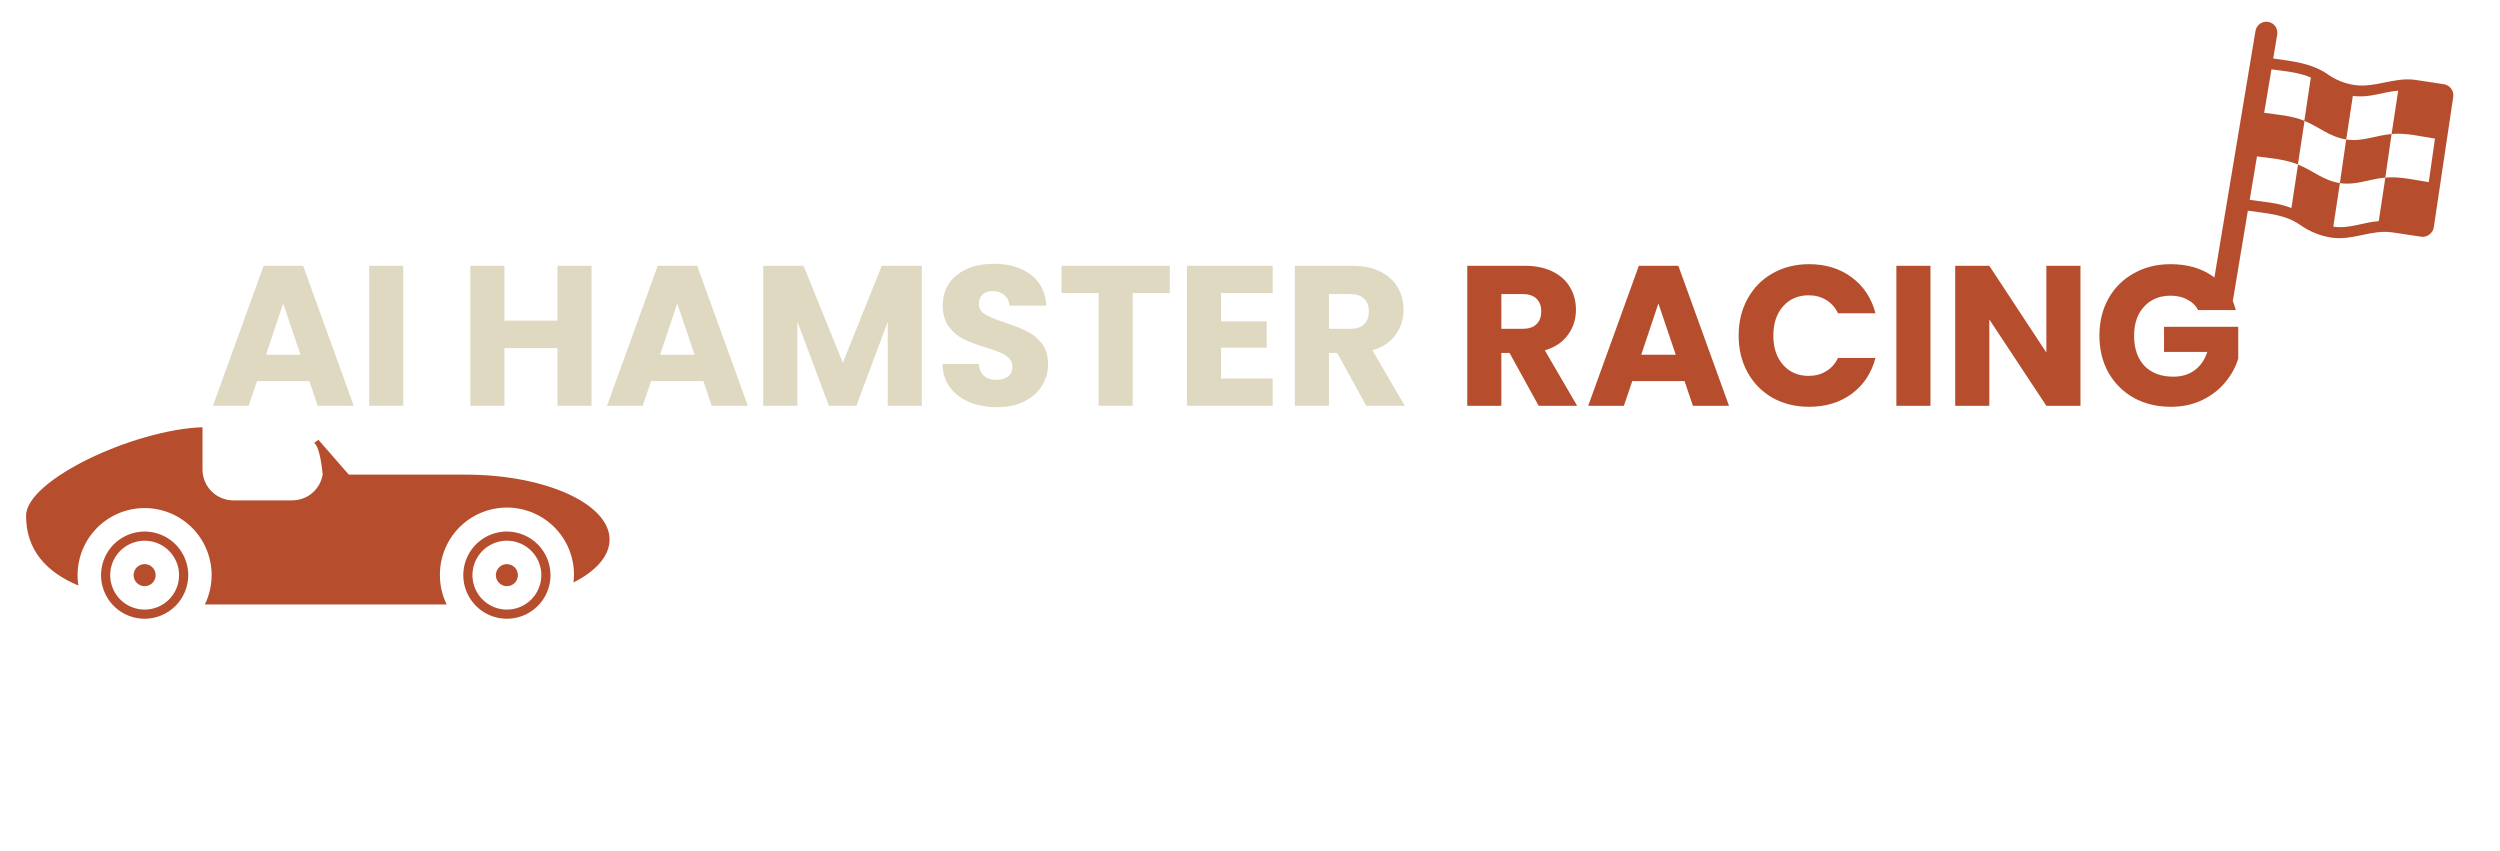
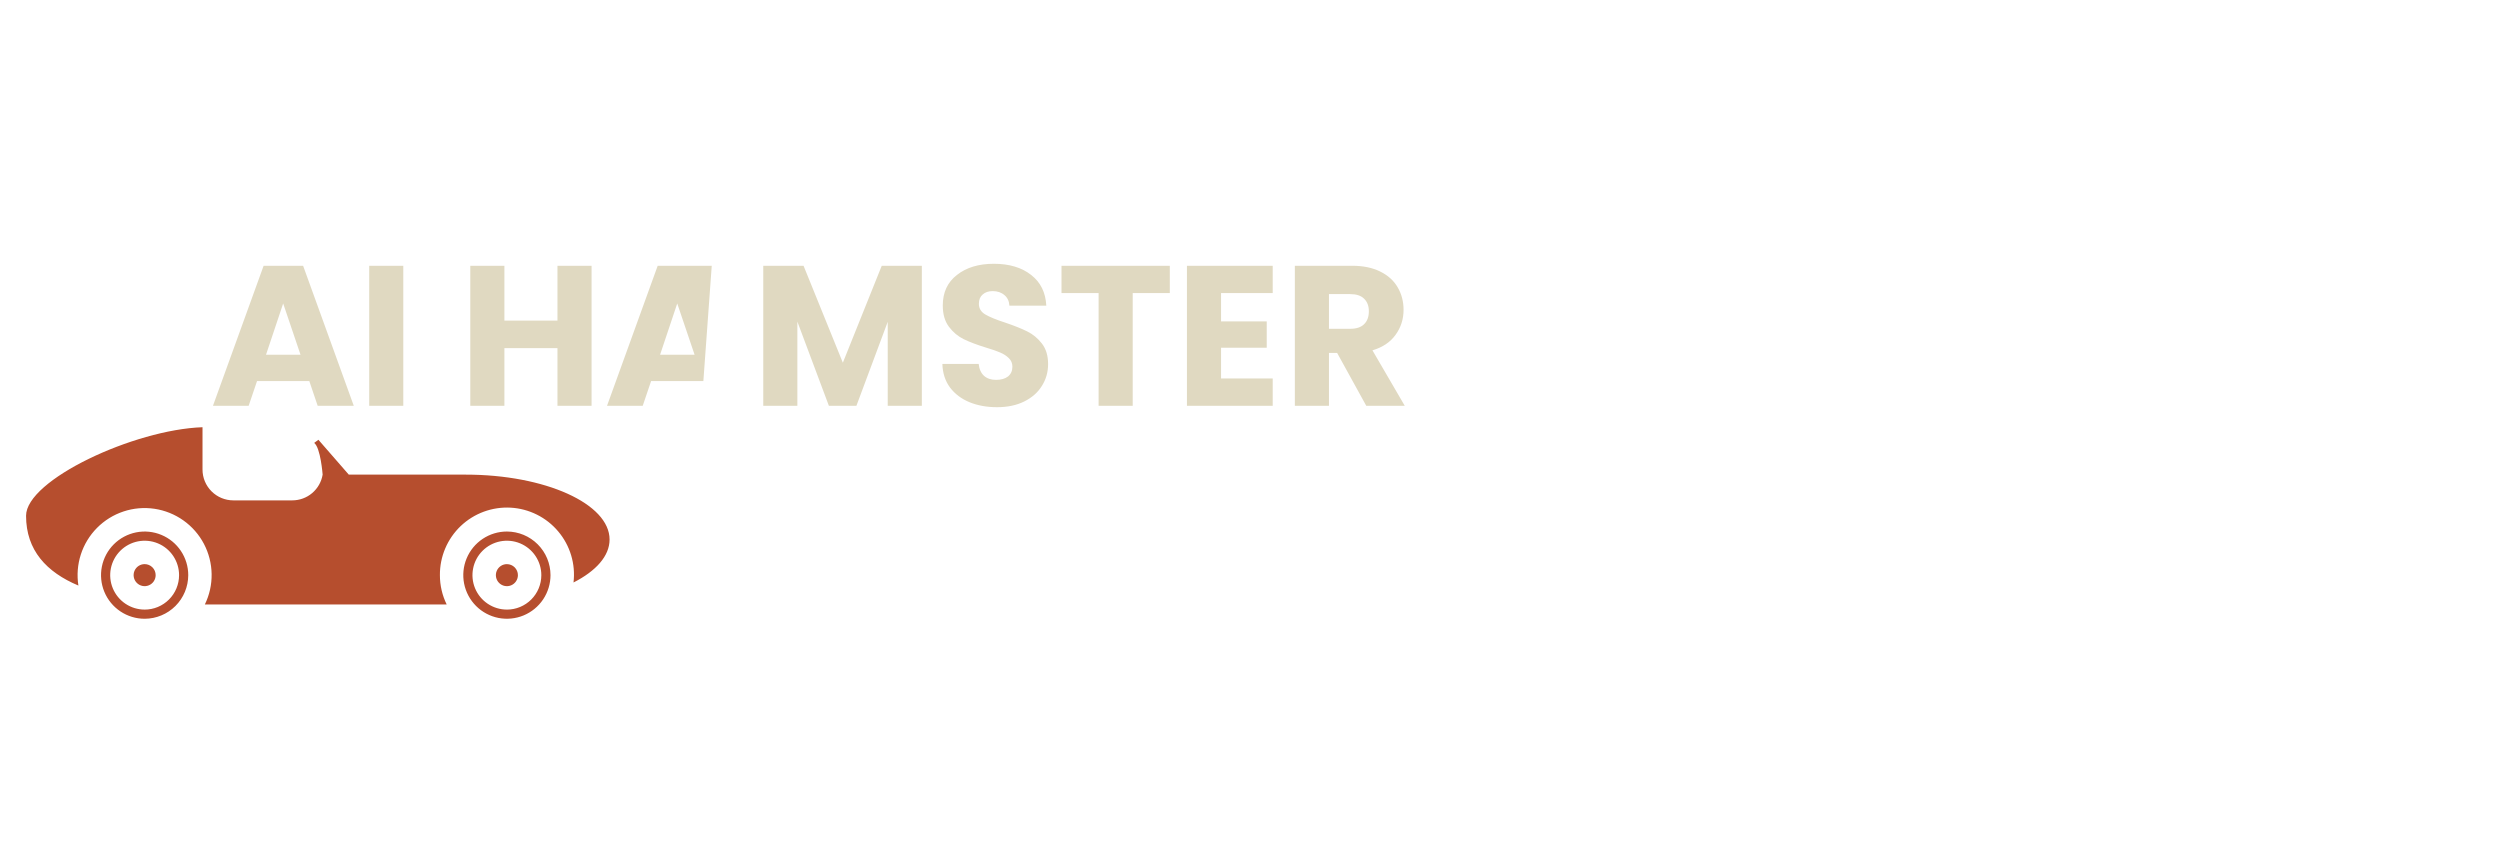
<svg xmlns="http://www.w3.org/2000/svg" width="188" height="64" viewBox="0 0 188 64" fill="none">
-   <path d="M23.259 28.656H19.329L18.699 30.516H16.014L19.824 19.986H22.794L26.604 30.516H23.889L23.259 28.656ZM22.599 26.676L21.294 22.821L20.004 26.676H22.599ZM30.328 19.986V30.516H27.764V19.986H30.328ZM44.486 19.986V30.516H41.921V26.181H37.931V30.516H35.366V19.986H37.931V24.111H41.921V19.986H44.486ZM52.893 28.656H48.963L48.333 30.516H45.648L49.458 19.986H52.428L56.238 30.516H53.523L52.893 28.656ZM52.233 26.676L50.928 22.821L49.638 26.676H52.233ZM69.322 19.986V30.516H66.757V24.201L64.402 30.516H62.332L59.962 24.186V30.516H57.397V19.986H60.427L63.382 27.276L66.307 19.986H69.322ZM74.977 30.621C74.207 30.621 73.517 30.496 72.907 30.246C72.297 29.996 71.807 29.626 71.437 29.136C71.077 28.646 70.887 28.056 70.867 27.366H73.597C73.637 27.756 73.772 28.056 74.002 28.266C74.232 28.466 74.532 28.566 74.902 28.566C75.282 28.566 75.582 28.481 75.802 28.311C76.022 28.131 76.132 27.886 76.132 27.576C76.132 27.316 76.042 27.101 75.862 26.931C75.692 26.761 75.477 26.621 75.217 26.511C74.967 26.401 74.607 26.276 74.137 26.136C73.457 25.926 72.902 25.716 72.472 25.506C72.042 25.296 71.672 24.986 71.362 24.576C71.052 24.166 70.897 23.631 70.897 22.971C70.897 21.991 71.252 21.226 71.962 20.676C72.672 20.116 73.597 19.836 74.737 19.836C75.897 19.836 76.832 20.116 77.542 20.676C78.252 21.226 78.632 21.996 78.682 22.986H75.907C75.887 22.646 75.762 22.381 75.532 22.191C75.302 21.991 75.007 21.891 74.647 21.891C74.337 21.891 74.087 21.976 73.897 22.146C73.707 22.306 73.612 22.541 73.612 22.851C73.612 23.191 73.772 23.456 74.092 23.646C74.412 23.836 74.912 24.041 75.592 24.261C76.272 24.491 76.822 24.711 77.242 24.921C77.672 25.131 78.042 25.436 78.352 25.836C78.662 26.236 78.817 26.751 78.817 27.381C78.817 27.981 78.662 28.526 78.352 29.016C78.052 29.506 77.612 29.896 77.032 30.186C76.452 30.476 75.767 30.621 74.977 30.621ZM87.97 19.986V22.041H85.18V30.516H82.615V22.041H79.825V19.986H87.97ZM91.823 22.041V24.171H95.258V26.151H91.823V28.461H95.708V30.516H89.258V19.986H95.708V22.041H91.823ZM102.743 30.516L100.553 26.541H99.938V30.516H97.373V19.986H101.678C102.508 19.986 103.213 20.131 103.793 20.421C104.383 20.711 104.823 21.111 105.113 21.621C105.403 22.121 105.548 22.681 105.548 23.301C105.548 24.001 105.348 24.626 104.948 25.176C104.558 25.726 103.978 26.116 103.208 26.346L105.638 30.516H102.743ZM99.938 24.726H101.528C101.998 24.726 102.348 24.611 102.578 24.381C102.818 24.151 102.938 23.826 102.938 23.406C102.938 23.006 102.818 22.691 102.578 22.461C102.348 22.231 101.998 22.116 101.528 22.116H99.938V24.726Z" fill="#E0D9C1" />
-   <path d="M115.707 30.516L113.517 26.541H112.902V30.516H110.337V19.986H114.642C115.472 19.986 116.177 20.131 116.757 20.421C117.347 20.711 117.787 21.111 118.077 21.621C118.367 22.121 118.512 22.681 118.512 23.301C118.512 24.001 118.312 24.626 117.912 25.176C117.522 25.726 116.942 26.116 116.172 26.346L118.602 30.516H115.707ZM112.902 24.726H114.492C114.962 24.726 115.312 24.611 115.542 24.381C115.782 24.151 115.902 23.826 115.902 23.406C115.902 23.006 115.782 22.691 115.542 22.461C115.312 22.231 114.962 22.116 114.492 22.116H112.902V24.726ZM126.677 28.656H122.747L122.117 30.516H119.432L123.242 19.986H126.212L130.022 30.516H127.307L126.677 28.656ZM126.017 26.676L124.712 22.821L123.422 26.676H126.017ZM130.746 25.236C130.746 24.196 130.971 23.271 131.421 22.461C131.871 21.641 132.496 21.006 133.296 20.556C134.106 20.096 135.021 19.866 136.041 19.866C137.291 19.866 138.361 20.196 139.251 20.856C140.141 21.516 140.736 22.416 141.036 23.556H138.216C138.006 23.116 137.706 22.781 137.316 22.551C136.936 22.321 136.501 22.206 136.011 22.206C135.221 22.206 134.581 22.481 134.091 23.031C133.601 23.581 133.356 24.316 133.356 25.236C133.356 26.156 133.601 26.891 134.091 27.441C134.581 27.991 135.221 28.266 136.011 28.266C136.501 28.266 136.936 28.151 137.316 27.921C137.706 27.691 138.006 27.356 138.216 26.916H141.036C140.736 28.056 140.141 28.956 139.251 29.616C138.361 30.266 137.291 30.591 136.041 30.591C135.021 30.591 134.106 30.366 133.296 29.916C132.496 29.456 131.871 28.821 131.421 28.011C130.971 27.201 130.746 26.276 130.746 25.236ZM145.172 19.986V30.516H142.607V19.986H145.172ZM156.451 30.516H153.886L149.596 24.021V30.516H147.031V19.986H149.596L153.886 26.511V19.986H156.451V30.516ZM165.3 23.316C165.11 22.966 164.835 22.701 164.475 22.521C164.125 22.331 163.71 22.236 163.23 22.236C162.4 22.236 161.735 22.511 161.235 23.061C160.735 23.601 160.485 24.326 160.485 25.236C160.485 26.206 160.745 26.966 161.265 27.516C161.795 28.056 162.52 28.326 163.44 28.326C164.07 28.326 164.6 28.166 165.03 27.846C165.47 27.526 165.79 27.066 165.99 26.466H162.735V24.576H168.315V26.961C168.125 27.601 167.8 28.196 167.34 28.746C166.89 29.296 166.315 29.741 165.615 30.081C164.915 30.421 164.125 30.591 163.245 30.591C162.205 30.591 161.275 30.366 160.455 29.916C159.645 29.456 159.01 28.821 158.55 28.011C158.1 27.201 157.875 26.276 157.875 25.236C157.875 24.196 158.1 23.271 158.55 22.461C159.01 21.641 159.645 21.006 160.455 20.556C161.265 20.096 162.19 19.866 163.23 19.866C164.49 19.866 165.55 20.171 166.41 20.781C167.28 21.391 167.855 22.236 168.135 23.316H165.3Z" fill="#B64E2E" />
-   <path d="M171.243 2.622C171.265 2.513 171.264 2.401 171.241 2.292C171.219 2.184 171.175 2.081 171.111 1.989C171.048 1.898 170.968 1.821 170.874 1.761C170.78 1.702 170.676 1.662 170.566 1.644C170.457 1.626 170.345 1.629 170.237 1.655C170.129 1.681 170.028 1.728 169.938 1.794C169.849 1.86 169.774 1.943 169.717 2.039C169.661 2.134 169.624 2.24 169.609 2.35L166.295 22.235C166.274 22.344 166.274 22.456 166.297 22.564C166.319 22.673 166.363 22.776 166.427 22.867C166.49 22.958 166.571 23.036 166.664 23.095C166.758 23.155 166.862 23.195 166.972 23.213C167.081 23.231 167.193 23.227 167.301 23.201C167.409 23.175 167.511 23.128 167.6 23.062C167.689 22.996 167.764 22.913 167.821 22.818C167.877 22.722 167.914 22.617 167.929 22.507L169.039 15.845C170.375 16.041 171.818 16.105 172.955 16.902C173.658 17.408 174.472 17.739 175.328 17.869C176.929 18.11 178.36 17.23 179.941 17.481L182.077 17.802C182.508 17.869 182.955 17.537 183.02 17.106L184.485 7.273L184.492 7.266C184.514 7.05 184.454 6.833 184.322 6.66C184.191 6.486 183.998 6.369 183.784 6.332L181.648 6.01C180.052 5.773 178.617 6.628 177.036 6.391C176.327 6.284 175.653 6.013 175.066 5.601C173.841 4.744 172.383 4.602 170.946 4.4L171.243 2.622ZM170.265 8.484L170.812 5.217C171.805 5.352 172.855 5.43 173.775 5.828L173.286 9.084C172.342 8.698 171.275 8.624 170.265 8.484ZM169.177 15.03L169.724 11.759C170.751 11.901 171.84 11.974 172.802 12.369L173.3 9.094C174.39 9.542 175.22 10.309 176.436 10.488L176.934 7.207C178.157 7.391 179.169 6.913 180.344 6.819L179.847 10.077C178.67 10.176 177.653 10.673 176.433 10.491L175.959 13.769C174.74 13.587 173.908 12.816 172.812 12.37L172.315 15.645C171.329 15.249 170.222 15.179 169.177 15.03ZM175.961 13.771C177.177 13.953 178.2 13.452 179.376 13.355L179.847 10.077C180.932 9.977 182.042 10.261 183.108 10.423L182.644 13.698C181.577 13.537 180.463 13.252 179.378 13.355L178.881 16.629C177.706 16.709 176.668 17.226 175.464 17.043L175.961 13.771Z" fill="#B64E2E" />
+   <path d="M23.259 28.656H19.329L18.699 30.516H16.014L19.824 19.986H22.794L26.604 30.516H23.889L23.259 28.656ZM22.599 26.676L21.294 22.821L20.004 26.676H22.599ZM30.328 19.986V30.516H27.764V19.986H30.328ZM44.486 19.986V30.516H41.921V26.181H37.931V30.516H35.366V19.986H37.931V24.111H41.921V19.986H44.486ZM52.893 28.656H48.963L48.333 30.516H45.648L49.458 19.986H52.428H53.523L52.893 28.656ZM52.233 26.676L50.928 22.821L49.638 26.676H52.233ZM69.322 19.986V30.516H66.757V24.201L64.402 30.516H62.332L59.962 24.186V30.516H57.397V19.986H60.427L63.382 27.276L66.307 19.986H69.322ZM74.977 30.621C74.207 30.621 73.517 30.496 72.907 30.246C72.297 29.996 71.807 29.626 71.437 29.136C71.077 28.646 70.887 28.056 70.867 27.366H73.597C73.637 27.756 73.772 28.056 74.002 28.266C74.232 28.466 74.532 28.566 74.902 28.566C75.282 28.566 75.582 28.481 75.802 28.311C76.022 28.131 76.132 27.886 76.132 27.576C76.132 27.316 76.042 27.101 75.862 26.931C75.692 26.761 75.477 26.621 75.217 26.511C74.967 26.401 74.607 26.276 74.137 26.136C73.457 25.926 72.902 25.716 72.472 25.506C72.042 25.296 71.672 24.986 71.362 24.576C71.052 24.166 70.897 23.631 70.897 22.971C70.897 21.991 71.252 21.226 71.962 20.676C72.672 20.116 73.597 19.836 74.737 19.836C75.897 19.836 76.832 20.116 77.542 20.676C78.252 21.226 78.632 21.996 78.682 22.986H75.907C75.887 22.646 75.762 22.381 75.532 22.191C75.302 21.991 75.007 21.891 74.647 21.891C74.337 21.891 74.087 21.976 73.897 22.146C73.707 22.306 73.612 22.541 73.612 22.851C73.612 23.191 73.772 23.456 74.092 23.646C74.412 23.836 74.912 24.041 75.592 24.261C76.272 24.491 76.822 24.711 77.242 24.921C77.672 25.131 78.042 25.436 78.352 25.836C78.662 26.236 78.817 26.751 78.817 27.381C78.817 27.981 78.662 28.526 78.352 29.016C78.052 29.506 77.612 29.896 77.032 30.186C76.452 30.476 75.767 30.621 74.977 30.621ZM87.97 19.986V22.041H85.18V30.516H82.615V22.041H79.825V19.986H87.97ZM91.823 22.041V24.171H95.258V26.151H91.823V28.461H95.708V30.516H89.258V19.986H95.708V22.041H91.823ZM102.743 30.516L100.553 26.541H99.938V30.516H97.373V19.986H101.678C102.508 19.986 103.213 20.131 103.793 20.421C104.383 20.711 104.823 21.111 105.113 21.621C105.403 22.121 105.548 22.681 105.548 23.301C105.548 24.001 105.348 24.626 104.948 25.176C104.558 25.726 103.978 26.116 103.208 26.346L105.638 30.516H102.743ZM99.938 24.726H101.528C101.998 24.726 102.348 24.611 102.578 24.381C102.818 24.151 102.938 23.826 102.938 23.406C102.938 23.006 102.818 22.691 102.578 22.461C102.348 22.231 101.998 22.116 101.528 22.116H99.938V24.726Z" fill="#E0D9C1" />
  <path d="M38.118 39.971C37.47 39.971 36.836 40.163 36.296 40.524C35.757 40.884 35.337 41.396 35.089 41.995C34.84 42.594 34.776 43.254 34.902 43.89C35.029 44.526 35.341 45.11 35.8 45.569C36.258 46.028 36.842 46.34 37.478 46.467C38.115 46.593 38.774 46.528 39.373 46.28C39.972 46.032 40.485 45.611 40.845 45.072C41.205 44.533 41.398 43.899 41.398 43.25C41.397 42.381 41.051 41.547 40.436 40.933C39.821 40.318 38.988 39.972 38.118 39.971ZM38.118 45.841C37.606 45.841 37.105 45.689 36.68 45.404C36.254 45.12 35.922 44.715 35.726 44.242C35.53 43.769 35.479 43.248 35.579 42.746C35.678 42.244 35.925 41.782 36.287 41.42C36.649 41.058 37.111 40.812 37.613 40.712C38.115 40.612 38.636 40.663 39.109 40.859C39.582 41.055 39.987 41.387 40.271 41.813C40.556 42.239 40.708 42.739 40.708 43.251C40.708 43.591 40.641 43.928 40.511 44.242C40.381 44.557 40.19 44.842 39.95 45.083C39.709 45.324 39.424 45.514 39.109 45.645C38.795 45.775 38.458 45.842 38.118 45.842V45.841ZM38.947 43.251C38.947 43.415 38.898 43.575 38.807 43.712C38.716 43.848 38.587 43.954 38.435 44.017C38.284 44.08 38.117 44.096 37.957 44.064C37.796 44.032 37.648 43.953 37.532 43.837C37.416 43.721 37.337 43.574 37.306 43.413C37.274 43.252 37.29 43.086 37.353 42.934C37.415 42.783 37.522 42.653 37.658 42.562C37.794 42.471 37.954 42.423 38.118 42.423C38.338 42.423 38.549 42.51 38.704 42.665C38.86 42.821 38.947 43.032 38.947 43.251ZM14.156 43.251C14.156 42.603 13.964 41.969 13.603 41.429C13.243 40.89 12.731 40.47 12.132 40.222C11.532 39.973 10.873 39.908 10.237 40.035C9.601 40.162 9.017 40.474 8.558 40.932C8.099 41.391 7.787 41.975 7.66 42.612C7.534 43.248 7.599 43.907 7.847 44.506C8.095 45.105 8.516 45.618 9.055 45.978C9.594 46.338 10.228 46.531 10.877 46.531C11.746 46.53 12.579 46.184 13.194 45.569C13.809 44.954 14.155 44.121 14.156 43.251ZM10.877 45.841C10.364 45.841 9.864 45.689 9.438 45.404C9.012 45.12 8.68 44.715 8.484 44.242C8.288 43.769 8.237 43.248 8.337 42.746C8.437 42.244 8.684 41.782 9.046 41.42C9.408 41.058 9.869 40.812 10.371 40.712C10.874 40.612 11.395 40.663 11.868 40.859C12.341 41.055 12.745 41.387 13.03 41.813C13.314 42.239 13.466 42.739 13.466 43.251C13.466 43.591 13.399 43.928 13.269 44.243C13.139 44.557 12.949 44.843 12.708 45.083C12.468 45.324 12.182 45.514 11.868 45.645C11.554 45.775 11.217 45.842 10.877 45.842V45.841ZM43.128 43.803C43.209 43.119 43.15 42.426 42.952 41.766C42.755 41.106 42.425 40.494 41.981 39.967C41.538 39.439 40.992 39.008 40.376 38.701C39.76 38.393 39.087 38.214 38.399 38.176C37.712 38.139 37.023 38.242 36.377 38.48C35.731 38.719 35.141 39.087 34.642 39.562C34.144 40.038 33.748 40.611 33.48 41.245C33.211 41.879 33.076 42.562 33.081 43.25C33.08 44.014 33.254 44.768 33.59 45.455H15.405C15.752 44.743 15.927 43.96 15.914 43.168C15.902 42.377 15.704 41.599 15.335 40.898C14.966 40.198 14.438 39.594 13.792 39.136C13.146 38.678 12.402 38.378 11.619 38.261C10.836 38.144 10.037 38.213 9.285 38.463C8.534 38.712 7.852 39.136 7.295 39.698C6.738 40.26 6.321 40.946 6.078 41.699C5.835 42.452 5.773 43.252 5.896 44.034C3.505 43.029 1.96 41.386 1.96 38.786C1.96 36.093 10.071 32.305 15.229 32.127V35.31C15.229 35.925 15.473 36.514 15.908 36.949C16.343 37.384 16.933 37.628 17.547 37.628H21.983C22.531 37.627 23.061 37.432 23.478 37.077C23.896 36.722 24.174 36.23 24.262 35.69C24.262 35.69 24.111 33.667 23.626 33.307L23.944 33.07L26.229 35.692H35.015C40.989 35.69 45.84 37.879 45.84 40.572C45.84 41.815 44.816 42.943 43.128 43.803ZM11.705 43.25C11.705 43.414 11.657 43.574 11.566 43.711C11.475 43.847 11.345 43.953 11.194 44.016C11.042 44.078 10.876 44.095 10.715 44.063C10.554 44.031 10.407 43.952 10.291 43.836C10.175 43.72 10.096 43.573 10.064 43.412C10.032 43.251 10.048 43.084 10.111 42.933C10.174 42.782 10.28 42.652 10.416 42.561C10.553 42.47 10.713 42.422 10.877 42.422C10.986 42.422 11.093 42.443 11.194 42.485C11.295 42.526 11.386 42.588 11.463 42.665C11.54 42.742 11.601 42.833 11.643 42.934C11.684 43.035 11.705 43.142 11.705 43.251V43.25Z" fill="#B64E2E" />
</svg>